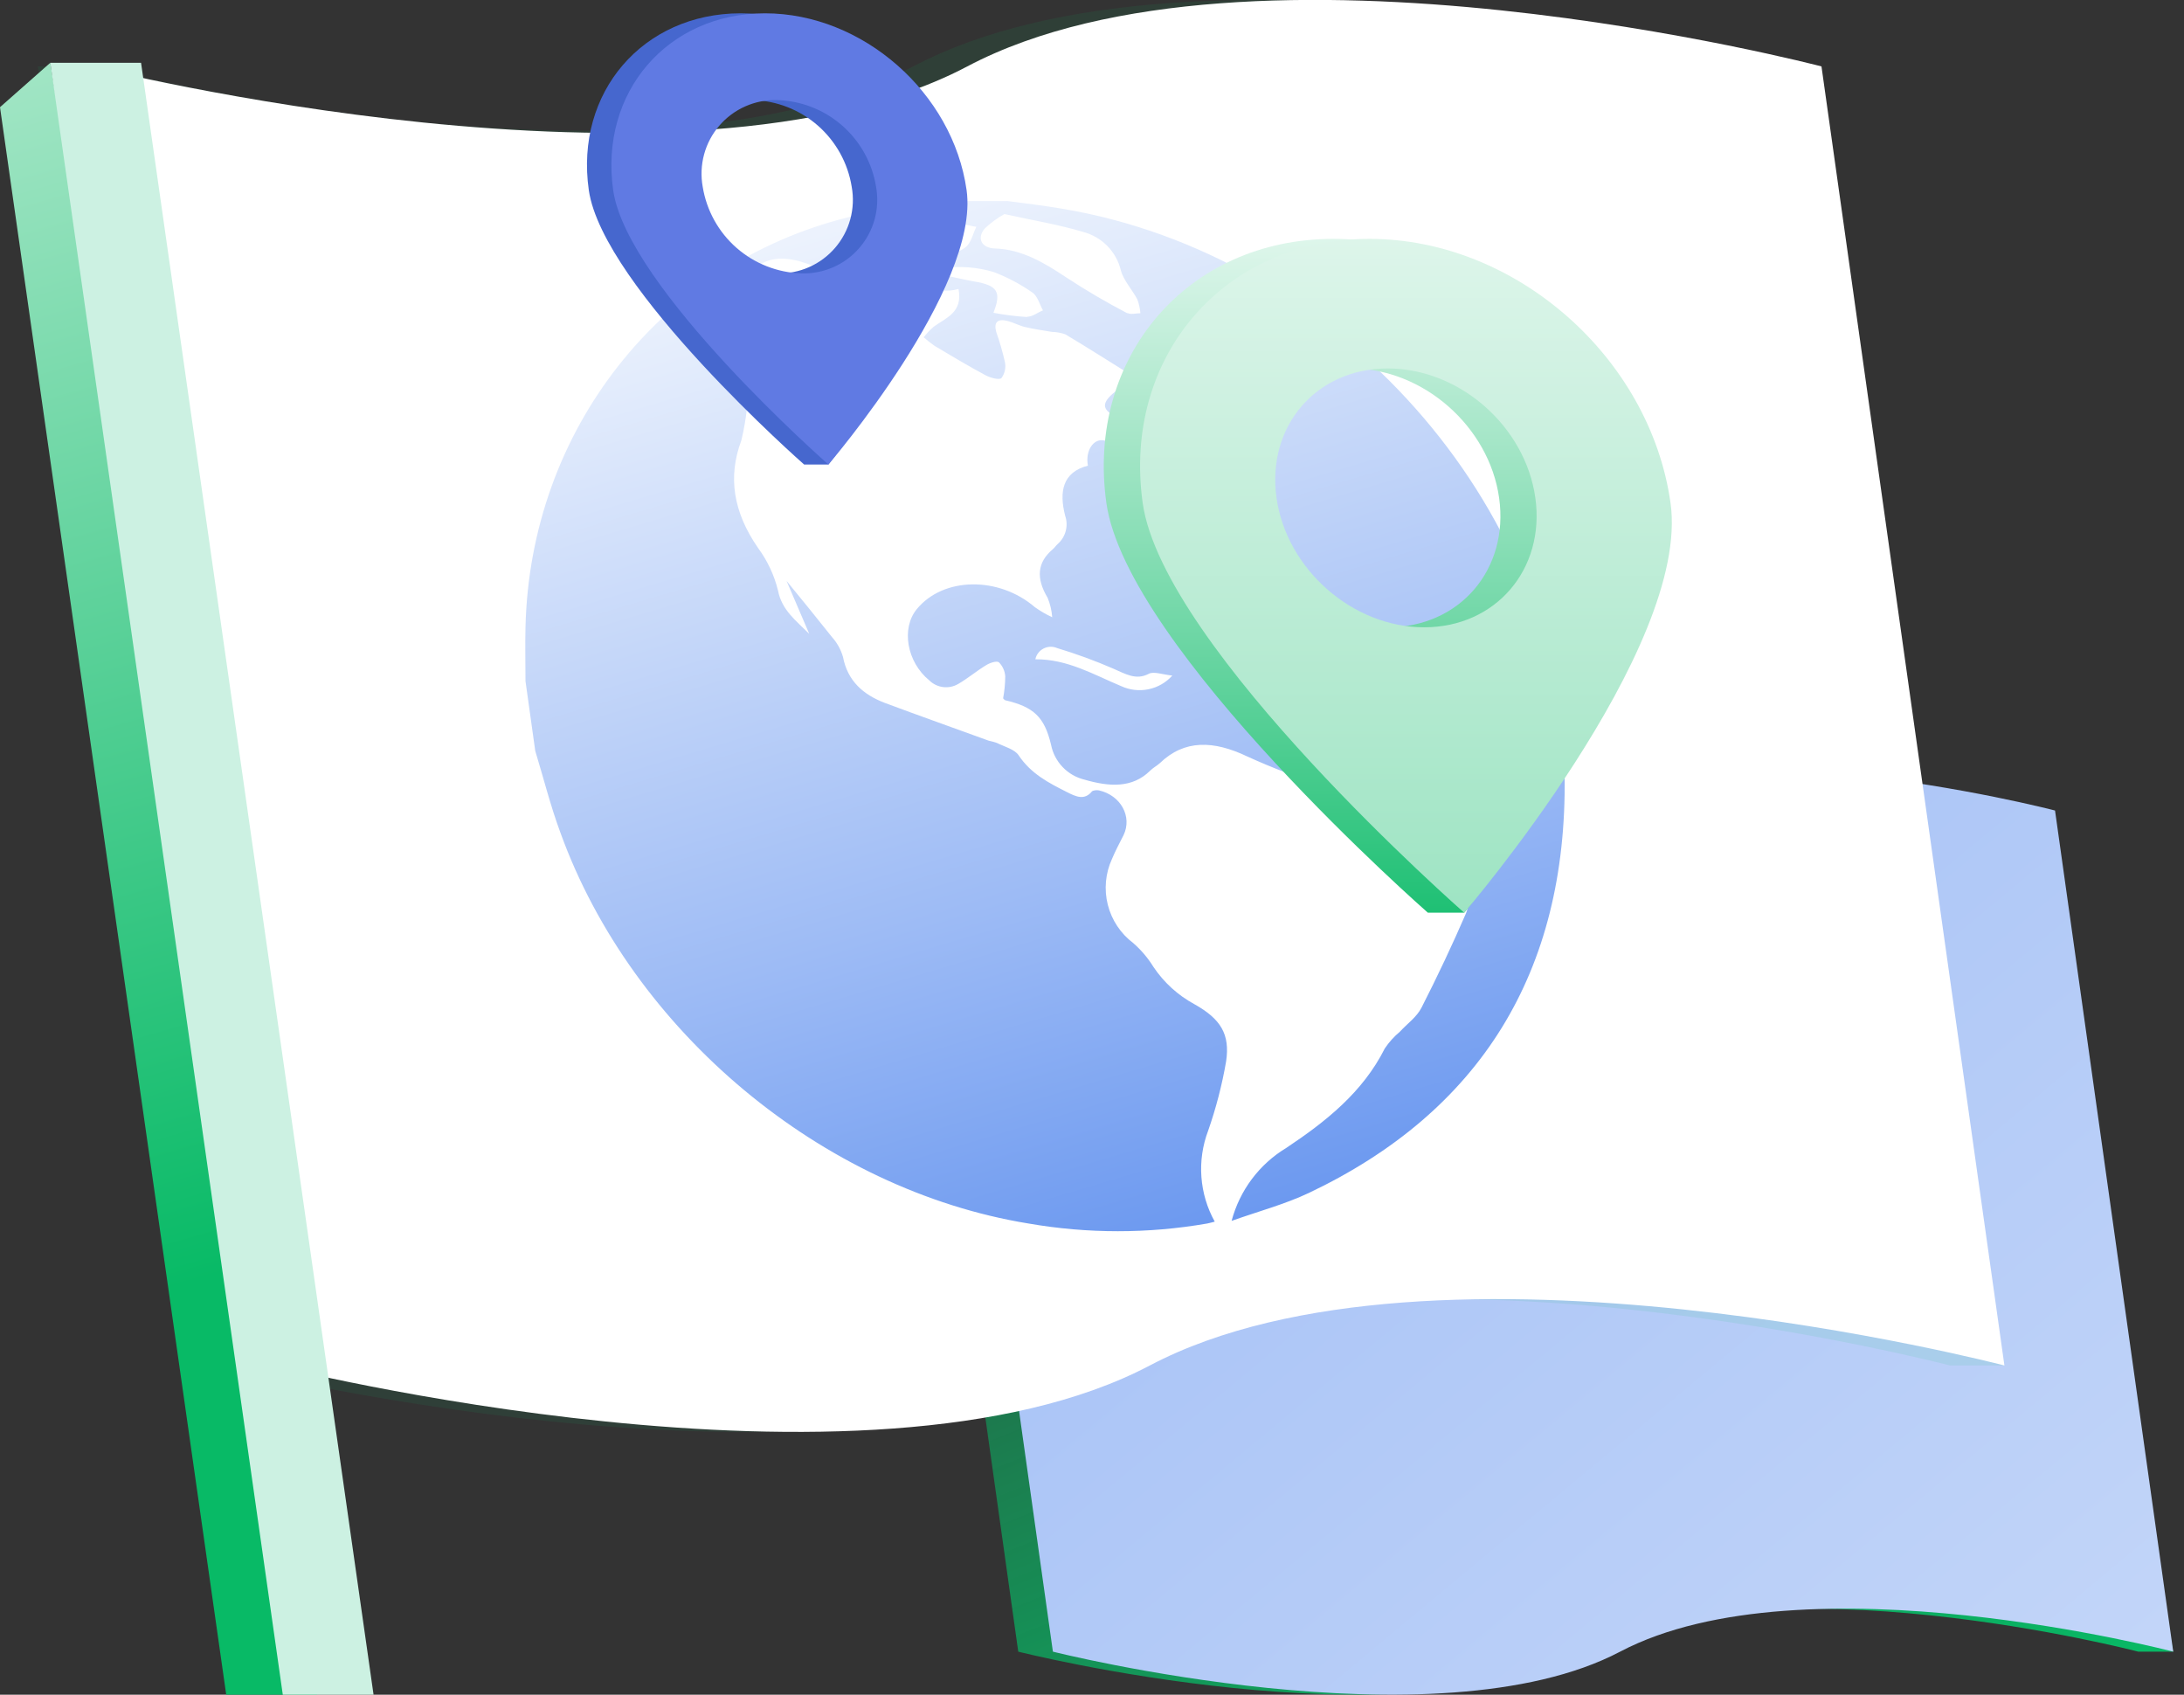
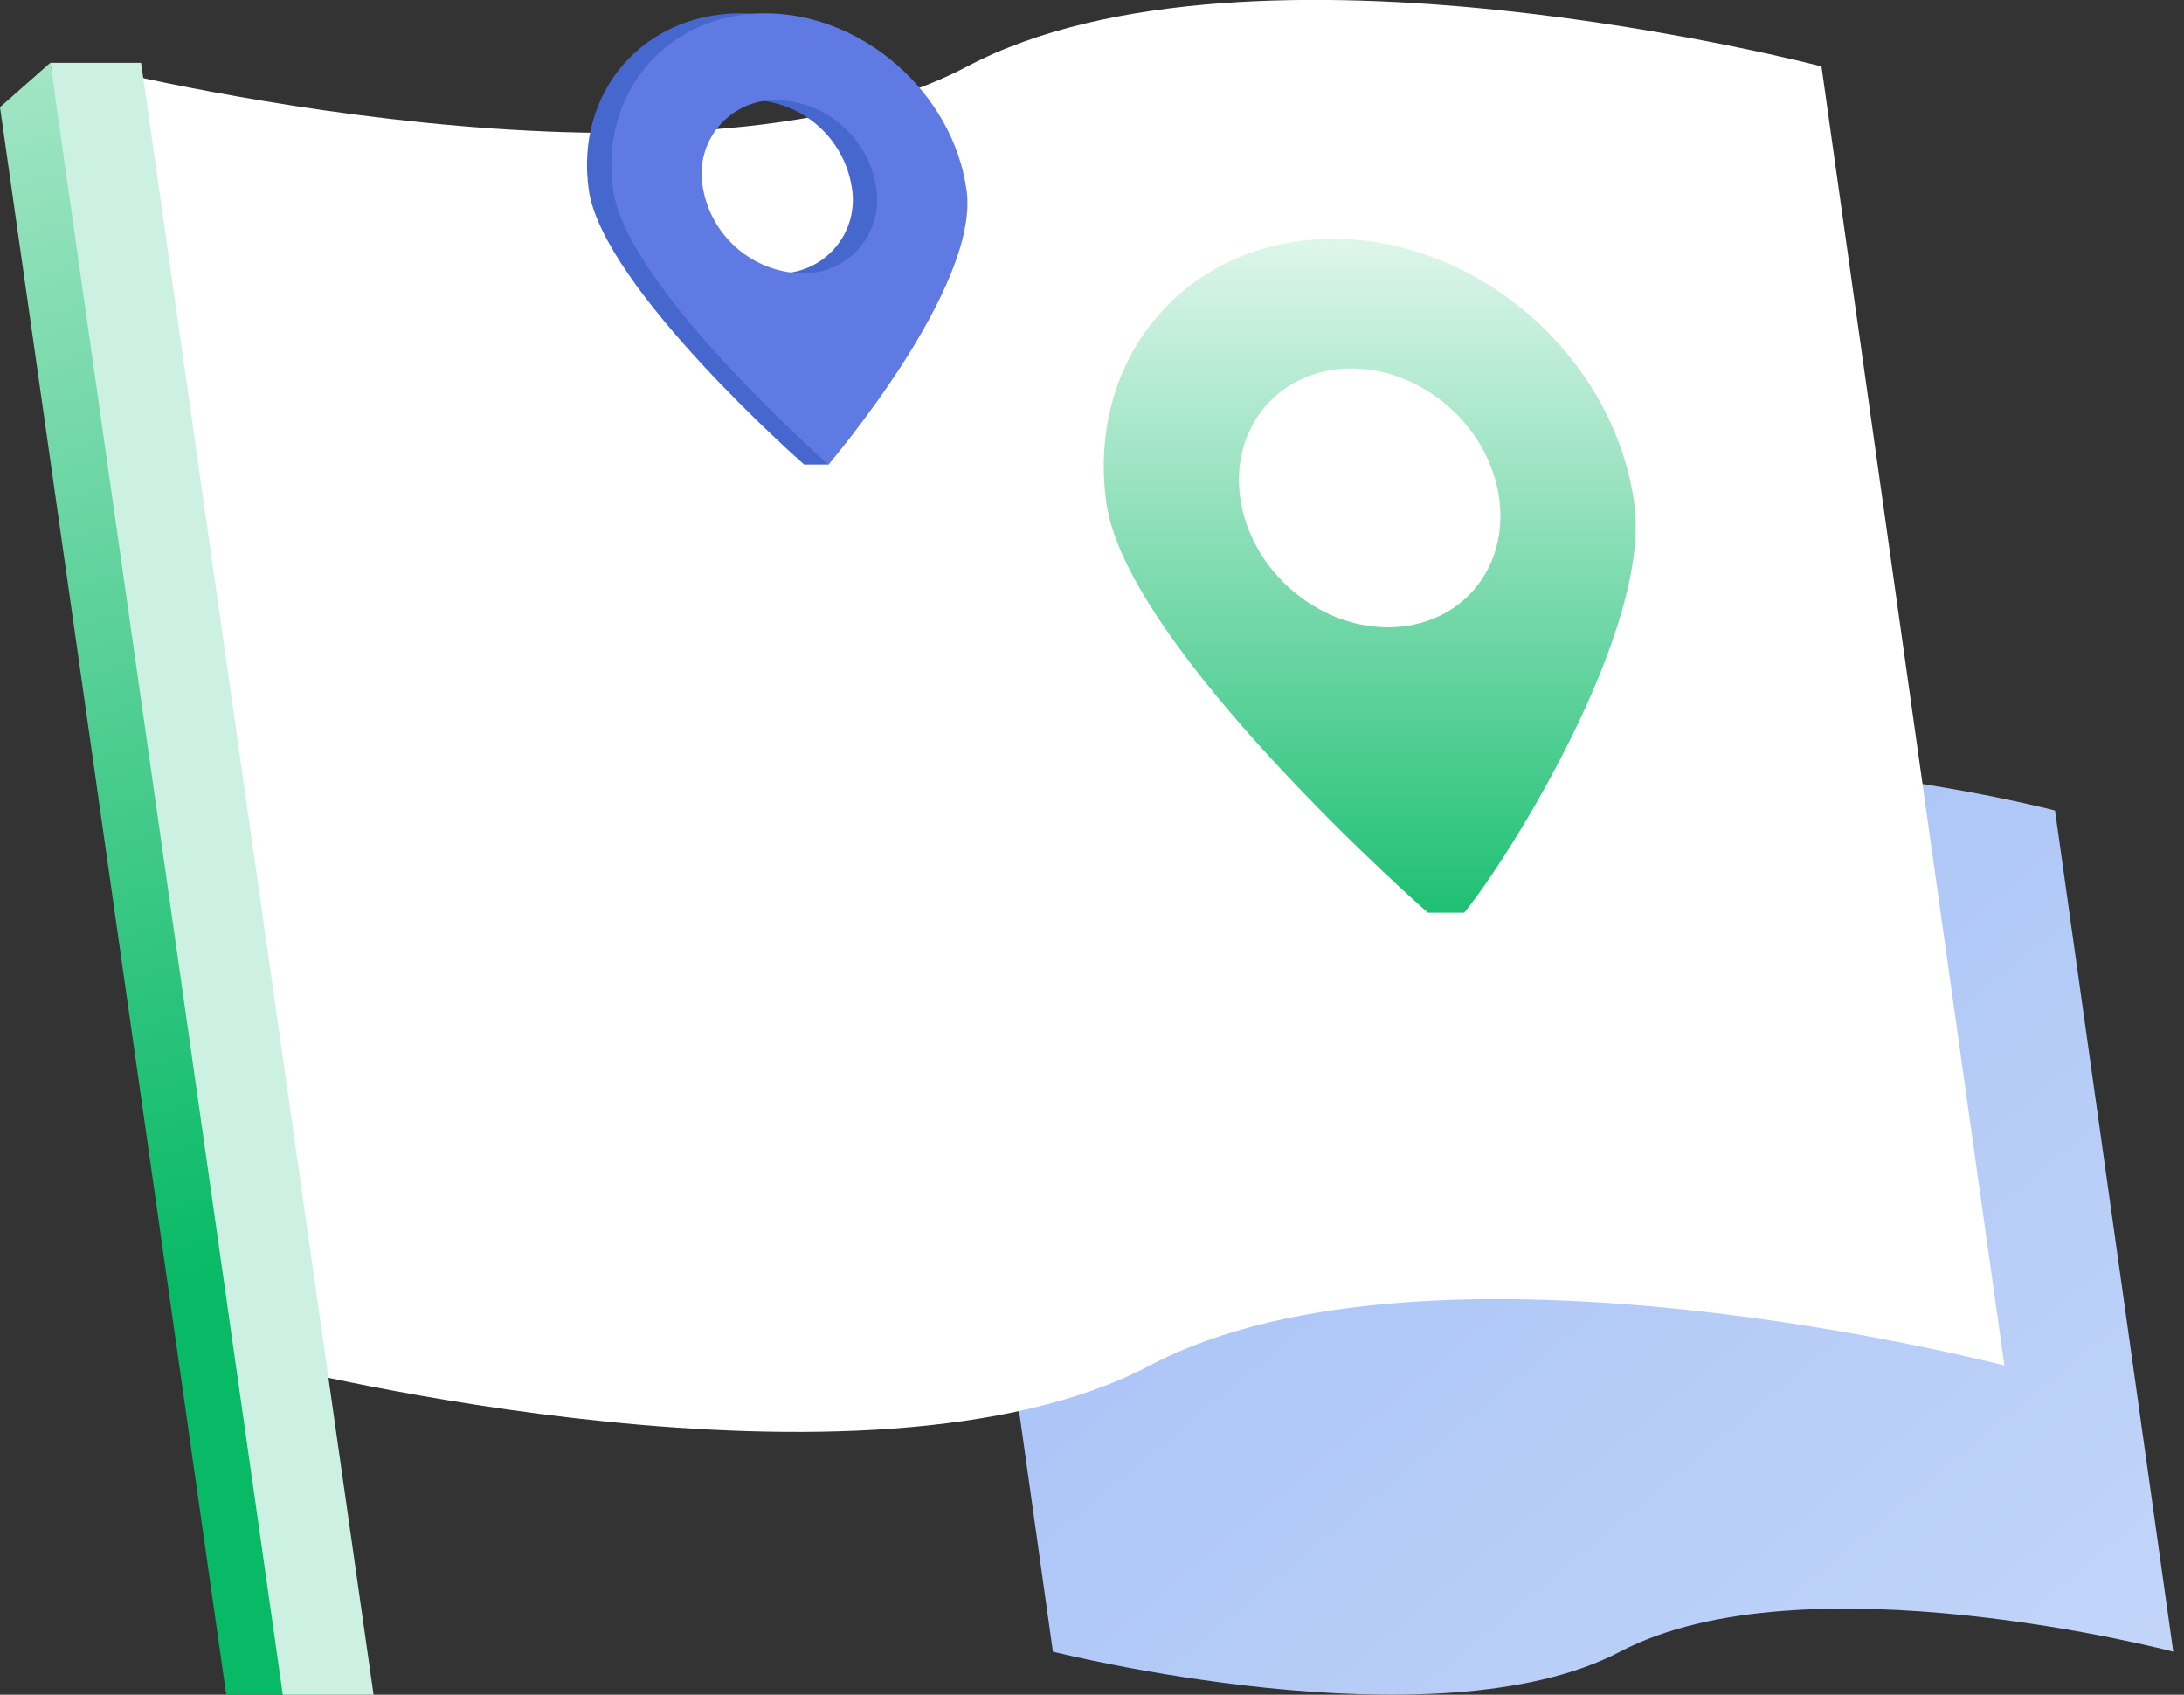
<svg xmlns="http://www.w3.org/2000/svg" width="116" height="90" viewBox="0 0 116 90" fill="none">
  <rect x="0" y="0" width="116" height="90" fill="#333333" stroke="none" />
-   <path d="M107.294 43.044C107.294 43.044 87.666 37.902 77.916 43.044C69.46 47.499 53.886 43.992 49.664 43.044H47.804L54.083 87.714C54.083 87.714 74.438 92.852 84.187 87.714C93.937 82.576 113.569 87.714 113.569 87.714H115.424L107.294 43.044Z" fill="url(#paint0_linear)" />
  <path d="M109.15 43.044C109.15 43.044 89.522 37.902 79.772 43.044C70.023 48.186 49.644 43.044 49.644 43.044L55.923 87.714C55.923 87.714 76.281 92.852 86.051 87.714C95.821 82.576 115.428 87.714 115.428 87.714L109.15 43.044Z" fill="url(#paint1_linear)" />
-   <path d="M93.88 3.527C93.88 3.527 63.563 -4.419 48.507 3.527C35.451 10.408 11.397 4.993 4.881 3.527H2.009L11.71 72.517C11.71 72.517 43.148 80.451 58.204 72.517C73.261 64.584 103.574 72.517 103.574 72.517H106.454L93.88 3.527Z" fill="url(#paint2_linear)" />
  <path d="M96.745 3.527C96.745 3.527 66.431 -4.419 51.375 3.527C36.319 11.473 4.881 3.527 4.881 3.527L14.574 72.517C14.574 72.517 46.012 80.451 61.069 72.517C76.125 64.584 106.462 72.517 106.462 72.517L96.745 3.527Z" fill="white" />
-   <path d="M56.385 11.079C55.432 10.919 54.476 10.802 53.52 10.678H49.812C48.206 10.959 46.599 11.148 45.048 11.537C35.094 14.016 28.156 22.858 27.911 33.306C27.887 34.258 27.911 35.218 27.911 36.174L28.429 39.878C28.871 41.324 29.233 42.782 29.763 44.213C33.583 54.786 43.682 63.194 54.629 64.977C57.769 65.522 60.978 65.522 64.118 64.977C64.25 64.953 64.375 64.913 64.519 64.877C64.114 64.147 63.872 63.338 63.811 62.505C63.75 61.673 63.871 60.837 64.166 60.056C64.586 58.857 64.906 57.625 65.122 56.373C65.343 54.918 64.829 54.107 63.435 53.328C62.562 52.854 61.818 52.176 61.265 51.351C60.972 50.876 60.609 50.449 60.189 50.082C59.519 49.577 59.043 48.858 58.838 48.044C58.634 47.231 58.713 46.372 59.064 45.611C59.245 45.177 59.466 44.771 59.679 44.345C60.145 43.365 59.53 42.24 58.373 41.975C58.248 41.947 58.056 41.975 57.999 42.027C57.598 42.521 57.148 42.309 56.658 42.059C55.69 41.573 54.754 41.087 54.103 40.111C53.89 39.79 53.344 39.653 52.942 39.452C52.803 39.404 52.66 39.366 52.516 39.336C50.676 38.665 48.828 38.014 46.992 37.327C45.852 36.893 45.016 36.162 44.775 34.889C44.662 34.497 44.462 34.135 44.189 33.832C43.385 32.828 42.582 31.824 41.778 30.852L42.983 33.664C42.292 32.969 41.525 32.406 41.324 31.366C41.123 30.546 40.762 29.775 40.26 29.096C38.938 27.184 38.653 25.316 39.376 23.388C39.509 22.829 39.609 22.263 39.673 21.692C39.76 21.443 39.874 21.205 40.015 20.982C39.89 20.094 39.754 19.102 39.613 18.109C39.42 16.764 39.011 16.502 37.789 16.944C37.159 17.177 36.584 17.495 35.849 17.692C36.011 17.435 36.204 17.199 36.423 16.988C37.689 16.016 38.958 15.04 40.264 14.116C41.007 13.59 41.919 13.67 42.851 13.996C43.554 14.245 44.253 14.498 44.96 14.723C45.235 14.79 45.514 14.837 45.795 14.863C45.558 14.53 45.394 14.317 45.213 14.06C45.544 13.876 45.92 13.786 46.299 13.8C46.678 13.814 47.045 13.932 47.362 14.14C48.523 14.883 49.616 15.723 50.909 15.345C51.154 16.591 50.25 16.872 49.588 17.354C49.395 17.523 49.218 17.71 49.061 17.912C49.247 18.076 49.441 18.229 49.644 18.37C50.536 18.901 51.423 19.435 52.331 19.921C52.596 20.062 53.054 20.194 53.191 20.078C53.281 19.955 53.343 19.814 53.374 19.665C53.405 19.516 53.405 19.363 53.372 19.214C53.253 18.69 53.105 18.174 52.926 17.667C52.757 17.105 52.986 16.908 53.528 17.049C53.838 17.129 54.131 17.294 54.44 17.366C54.918 17.479 55.4 17.547 55.882 17.627C56.122 17.631 56.36 17.675 56.585 17.756C57.791 18.475 58.972 19.23 60.249 20.025C59.767 20.395 59.397 20.64 59.072 20.933C58.481 21.468 58.57 21.797 59.365 22.183C59.586 22.287 59.799 22.404 60.012 22.512C59.795 23.287 59.385 23.536 58.622 23.388C58.072 23.283 57.634 23.946 57.783 24.73C56.433 25.075 56.244 26.119 56.577 27.397C56.666 27.658 56.675 27.939 56.603 28.205C56.532 28.471 56.383 28.71 56.176 28.891C56.079 28.98 56.007 29.096 55.903 29.18C55.099 29.867 55.015 30.699 55.641 31.743C55.778 32.074 55.861 32.423 55.886 32.78C55.562 32.63 55.253 32.45 54.962 32.242C53.042 30.595 50.102 30.635 48.696 32.346C47.852 33.37 48.166 35.158 49.355 36.13C49.554 36.327 49.813 36.453 50.091 36.488C50.369 36.523 50.651 36.465 50.893 36.323C51.415 36.022 51.873 35.628 52.388 35.319C52.576 35.202 52.942 35.078 53.058 35.174C53.255 35.374 53.373 35.638 53.392 35.917C53.389 36.309 53.351 36.701 53.279 37.086C53.319 37.122 53.352 37.179 53.388 37.187C54.898 37.54 55.477 38.07 55.826 39.557C55.915 40.002 56.129 40.413 56.444 40.74C56.758 41.068 57.16 41.298 57.602 41.405C58.903 41.782 60.141 41.871 61.089 40.927C61.245 40.774 61.45 40.666 61.607 40.525C62.912 39.267 64.459 39.32 66.251 40.175C67.603 40.792 68.995 41.32 70.416 41.754C71.385 42.055 72.104 42.449 72.305 43.518C72.345 43.818 72.495 44.093 72.725 44.289C72.956 44.486 73.251 44.59 73.554 44.582C74.389 44.642 75.225 44.695 76.065 44.779C76.404 44.816 76.738 44.89 77.061 45C78.005 45.321 78.342 45.775 78.246 46.691C78.211 47.308 78.083 47.916 77.868 48.495C77.129 50.198 76.339 51.873 75.498 53.52C75.241 54.019 74.739 54.368 74.353 54.79C74.044 55.047 73.774 55.348 73.55 55.682C72.381 58.011 70.408 59.57 68.328 60.956C66.889 61.822 65.845 63.214 65.415 64.837C66.849 64.326 68.255 63.953 69.525 63.35C78.563 59.056 83.243 51.676 83.103 41.204C82.914 26.806 70.975 13.498 56.385 11.079ZM59.554 36.44C58.096 35.833 56.698 34.997 54.991 35.013C55.016 34.891 55.069 34.776 55.145 34.677C55.221 34.578 55.318 34.496 55.429 34.44C55.541 34.383 55.663 34.351 55.788 34.347C55.913 34.344 56.037 34.368 56.152 34.419C57.164 34.724 58.158 35.087 59.128 35.508C59.771 35.785 60.333 36.142 61.012 35.785C61.282 35.64 61.764 35.829 62.266 35.877C61.933 36.248 61.49 36.503 61.002 36.604C60.514 36.705 60.007 36.648 59.554 36.44ZM49.379 13.14C49.739 12.684 50.159 12.279 50.628 11.935C50.909 11.774 51.431 11.995 51.857 12.043C51.672 12.417 51.58 12.911 51.275 13.136C51.027 13.325 50.736 13.447 50.427 13.49C50.119 13.533 49.805 13.495 49.515 13.381L49.379 13.14ZM54.557 16.836C53.955 16.799 53.357 16.724 52.765 16.611C53.207 15.49 52.974 15.157 51.749 14.948C51.186 14.851 50.62 14.711 50.054 14.59V14.245C50.969 14.113 51.903 14.183 52.789 14.45C53.514 14.728 54.202 15.094 54.838 15.538C55.107 15.719 55.216 16.161 55.396 16.482C55.115 16.591 54.85 16.82 54.557 16.82V16.836ZM59.883 16.639C58.772 16.06 57.69 15.426 56.642 14.739C55.437 13.935 54.264 13.241 52.846 13.196C52.135 13.176 51.865 12.654 52.299 12.14C52.614 11.839 52.967 11.58 53.348 11.368C54.87 11.706 56.216 11.923 57.526 12.316C58.014 12.443 58.459 12.7 58.813 13.06C59.167 13.421 59.416 13.87 59.534 14.361C59.675 14.896 60.141 15.386 60.414 15.912C60.497 16.145 60.55 16.388 60.57 16.635C60.329 16.635 60.068 16.719 59.883 16.623V16.639Z" fill="url(#paint3_linear)" />
  <path d="M16.832 90H12.015L0 5.692L2.671 3.334L16.832 90Z" fill="url(#paint4_linear)" />
  <path d="M19.841 90H15.02L2.672 3.334H7.492L19.841 90Z" fill="#CCF1E2" />
  <path d="M70.814 12.686C63.073 12.686 57.682 18.965 58.763 26.706C59.843 34.447 75.84 48.471 75.84 48.471H77.768C80.202 45.49 87.738 33.391 86.798 26.706C85.714 18.965 78.555 12.686 70.814 12.686ZM73.715 33.314C69.918 33.314 66.407 30.237 65.873 26.441C65.339 22.645 67.986 19.567 71.782 19.567C75.579 19.567 79.089 22.645 79.624 26.441C80.158 30.237 77.531 33.314 73.715 33.314Z" fill="url(#paint5_linear)" />
-   <path d="M72.743 12.686C65.001 12.686 59.61 18.965 60.691 26.706C61.772 34.447 77.768 48.471 77.768 48.471C77.768 48.471 89.819 34.447 88.727 26.706C87.634 18.965 80.484 12.686 72.743 12.686ZM75.643 33.314C71.847 33.314 68.336 30.237 67.801 26.441C67.267 22.645 69.898 19.567 73.711 19.567C77.523 19.567 81.018 22.645 81.548 26.441C82.078 30.237 79.439 33.314 75.643 33.314Z" fill="url(#paint6_linear)" />
  <path d="M39.34 0.707C34.146 0.707 30.53 4.909 31.273 10.095C32.017 15.281 42.71 24.669 42.71 24.669H44C45.534 22.801 50.684 14.626 50.026 10.095C49.319 4.909 44.526 0.707 39.34 0.707ZM41.28 14.518C40.007 14.482 38.786 14.002 37.829 13.163C36.871 12.323 36.236 11.176 36.034 9.918C35.929 9.346 35.954 8.758 36.106 8.197C36.258 7.635 36.534 7.115 36.913 6.674C37.291 6.233 37.764 5.882 38.296 5.647C38.828 5.411 39.405 5.298 39.987 5.315C41.261 5.351 42.483 5.83 43.441 6.671C44.399 7.511 45.035 8.66 45.237 9.918C45.341 10.49 45.315 11.079 45.163 11.64C45.01 12.201 44.734 12.721 44.355 13.161C43.976 13.602 43.503 13.953 42.971 14.187C42.439 14.422 41.861 14.535 41.28 14.518Z" fill="#4667CE" />
  <path d="M40.633 0.707C35.447 0.707 31.836 4.909 32.567 10.095C33.298 15.281 44 24.669 44 24.669C44 24.669 52.066 15.265 51.339 10.095C50.612 4.925 45.816 0.707 40.633 0.707ZM42.582 14.518C41.307 14.484 40.084 14.005 39.123 13.166C38.163 12.326 37.527 11.177 37.323 9.918C37.22 9.346 37.245 8.758 37.398 8.196C37.55 7.635 37.826 7.115 38.205 6.674C38.584 6.233 39.057 5.882 39.589 5.647C40.121 5.412 40.699 5.298 41.28 5.315C42.554 5.351 43.776 5.83 44.734 6.671C45.693 7.511 46.328 8.66 46.531 9.918C46.634 10.49 46.609 11.077 46.457 11.638C46.305 12.198 46.029 12.717 45.651 13.158C45.273 13.599 44.801 13.95 44.27 14.185C43.739 14.42 43.162 14.534 42.582 14.518Z" fill="#607AE3" />
  <defs>
    <linearGradient id="paint0_linear" x1="64.218" y1="24.372" x2="93.611" y2="97.544" gradientUnits="userSpaceOnUse">
      <stop stop-color="#08BA66" stop-opacity="0" />
      <stop offset="0.18" stop-color="#08BA66" stop-opacity="0.15" />
      <stop offset="0.55" stop-color="#08BA66" stop-opacity="0.53" />
      <stop offset="0.99" stop-color="#08BA66" />
    </linearGradient>
    <linearGradient id="paint1_linear" x1="196.012" y1="201.757" x2="-140.503" y2="-202.713" gradientUnits="userSpaceOnUse">
      <stop stop-color="white" />
      <stop offset="0.13" stop-color="#E3ECFC" />
      <stop offset="0.42" stop-color="#9DBBF5" />
      <stop offset="0.83" stop-color="#2D6DE9" />
      <stop offset="0.99" stop-color="#004DE4" />
    </linearGradient>
    <linearGradient id="paint2_linear" x1="7113.71" y1="-4791.03" x2="13807.7" y2="18095.4" gradientUnits="userSpaceOnUse">
      <stop stop-color="#08BA66" stop-opacity="0" />
      <stop offset="0.18" stop-color="#08BA66" stop-opacity="0.15" />
      <stop offset="0.55" stop-color="#08BA66" stop-opacity="0.53" />
      <stop offset="0.99" stop-color="#08BA66" />
    </linearGradient>
    <linearGradient id="paint3_linear" x1="40.577" y1="3.013" x2="72.222" y2="108.995" gradientUnits="userSpaceOnUse">
      <stop stop-color="white" />
      <stop offset="0.13" stop-color="#E3ECFC" />
      <stop offset="0.42" stop-color="#9DBBF5" />
      <stop offset="0.83" stop-color="#2D6DE9" />
      <stop offset="0.99" stop-color="#004DE4" />
    </linearGradient>
    <linearGradient id="paint4_linear" x1="-17.294" y1="-38.978" x2="13.57" y2="68.32" gradientUnits="userSpaceOnUse">
      <stop stop-color="white" />
      <stop offset="0.14" stop-color="#E3F7EE" />
      <stop offset="0.43" stop-color="#9DE4C2" />
      <stop offset="0.85" stop-color="#2DC47D" />
      <stop offset="0.99" stop-color="#08BA66" />
    </linearGradient>
    <linearGradient id="paint5_linear" x1="72.752" y1="12.686" x2="72.752" y2="48.471" gradientUnits="userSpaceOnUse">
      <stop stop-color="#DEF6EB" />
      <stop offset="1" stop-color="#1FC074" />
    </linearGradient>
    <linearGradient id="paint6_linear" x1="74.675" y1="12.686" x2="74.675" y2="48.471" gradientUnits="userSpaceOnUse">
      <stop stop-color="#DDF5EA" />
      <stop offset="1" stop-color="#9EE4C3" />
    </linearGradient>
  </defs>
</svg>